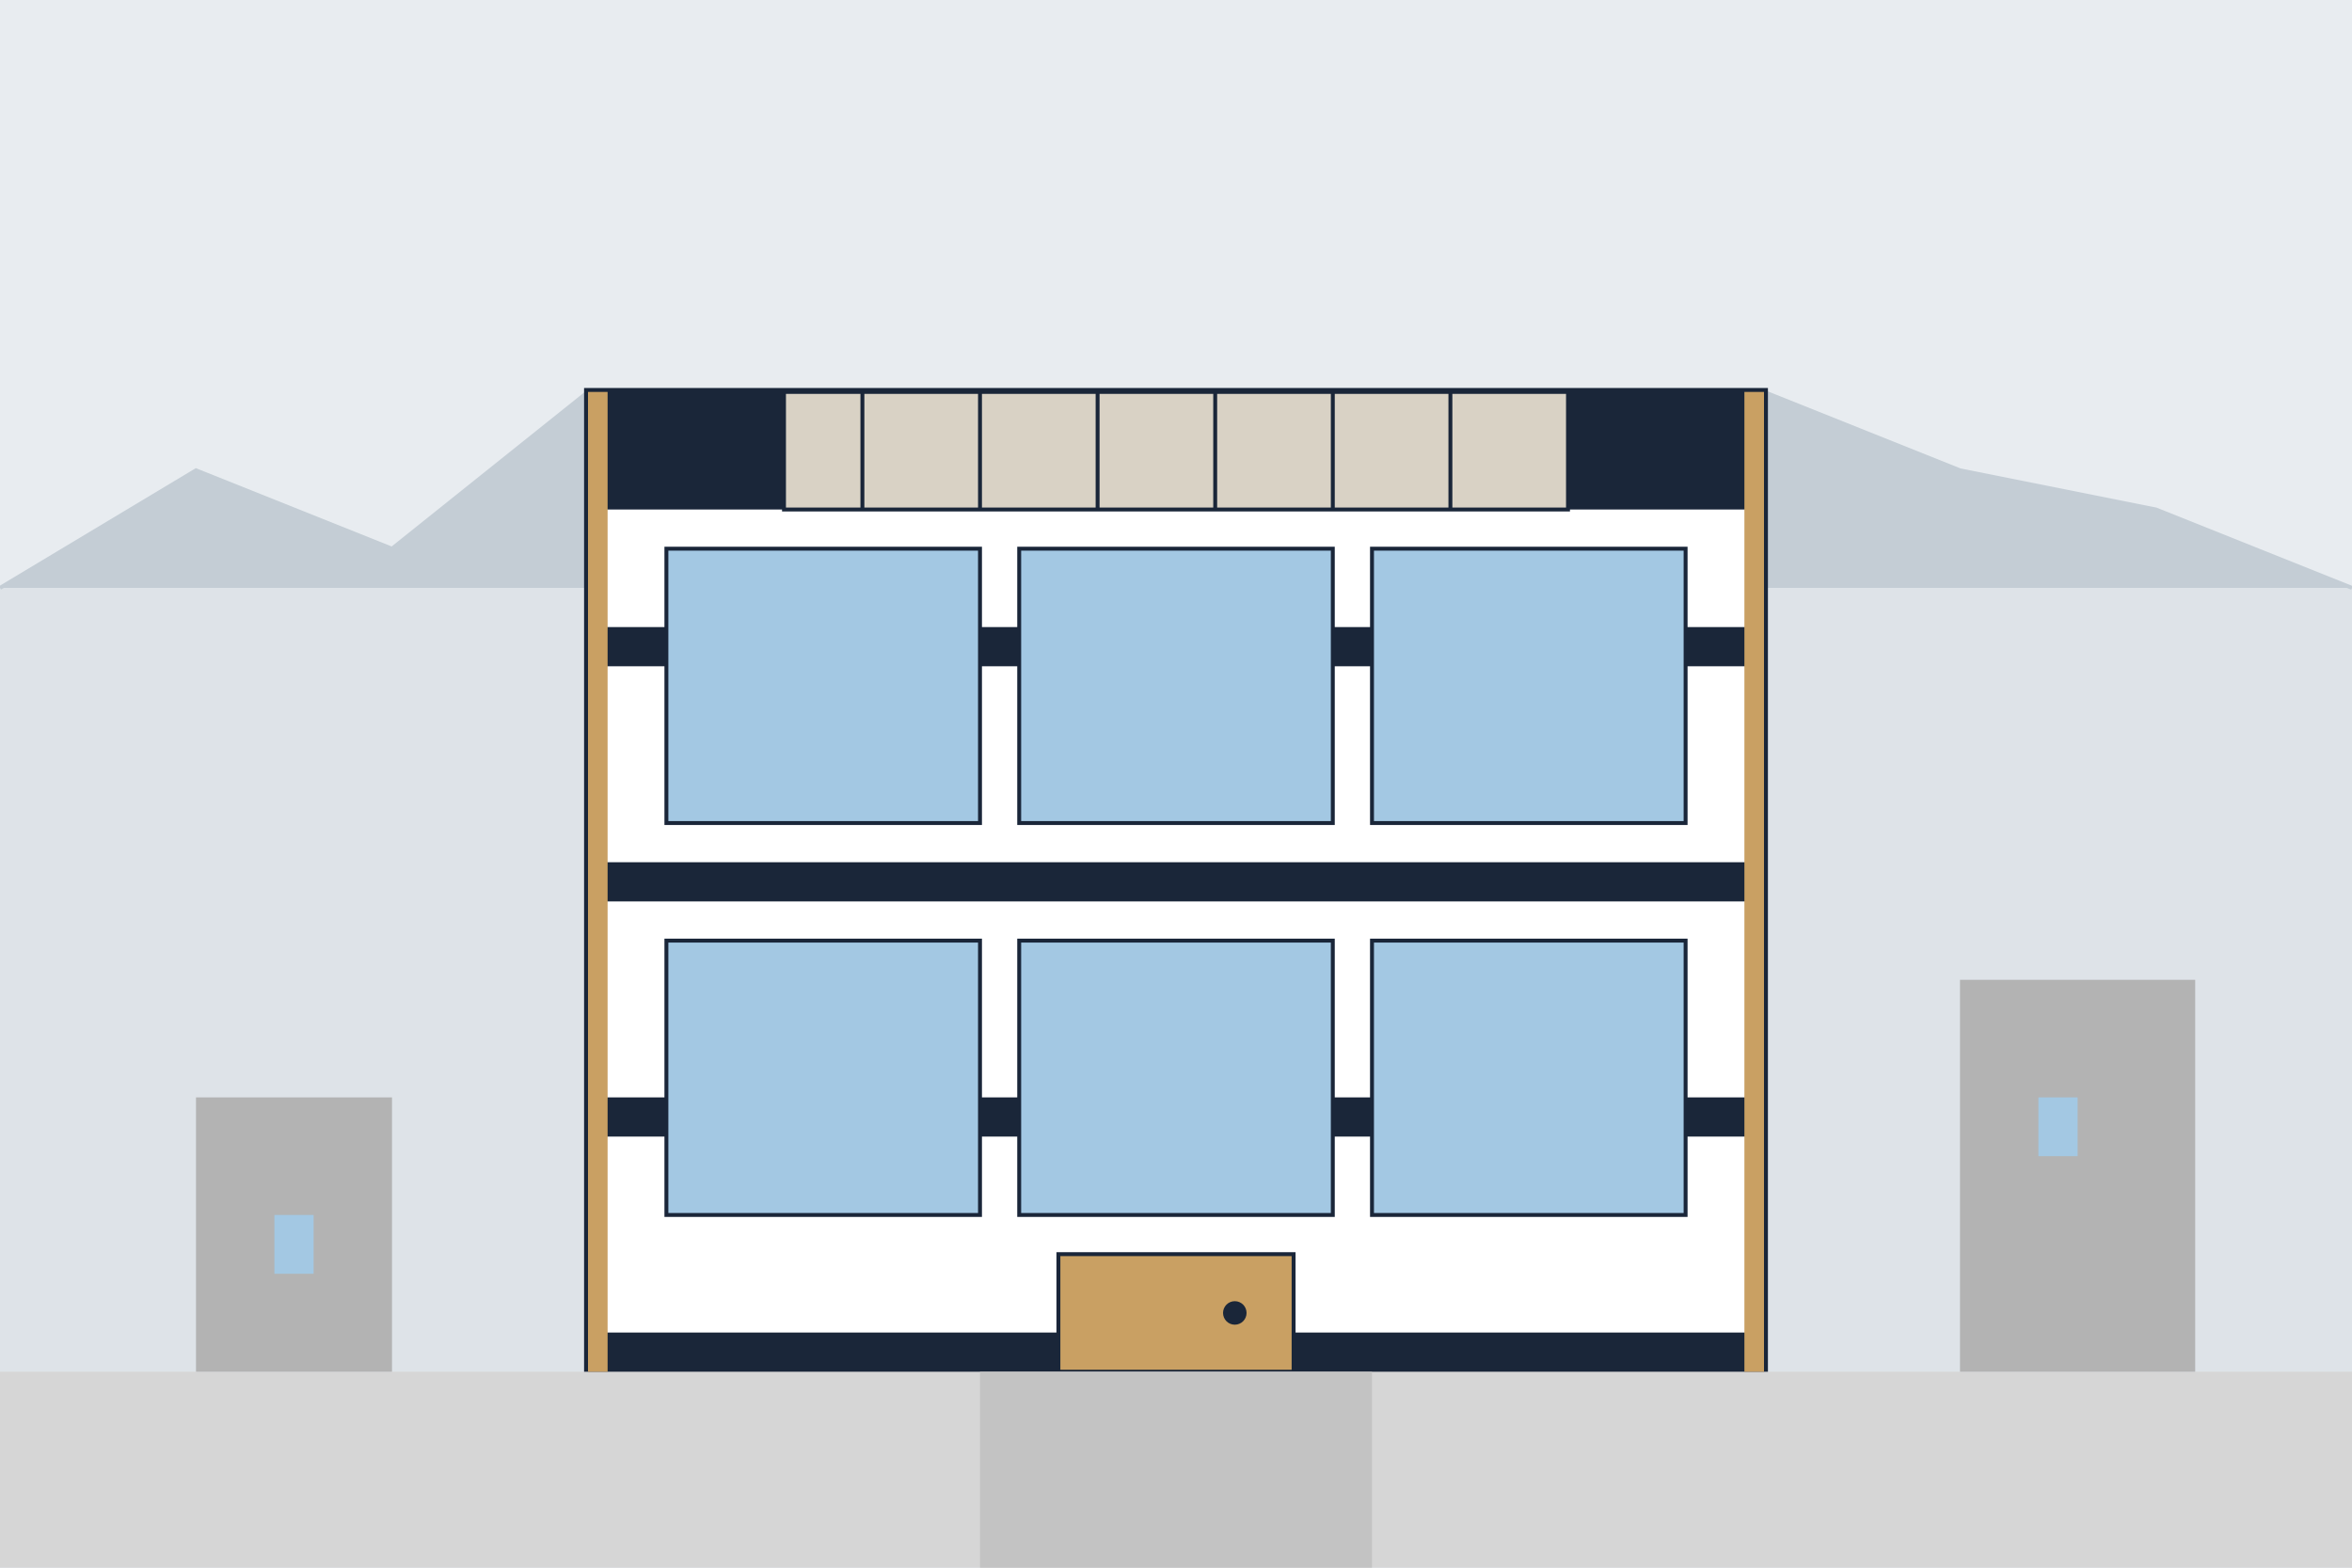
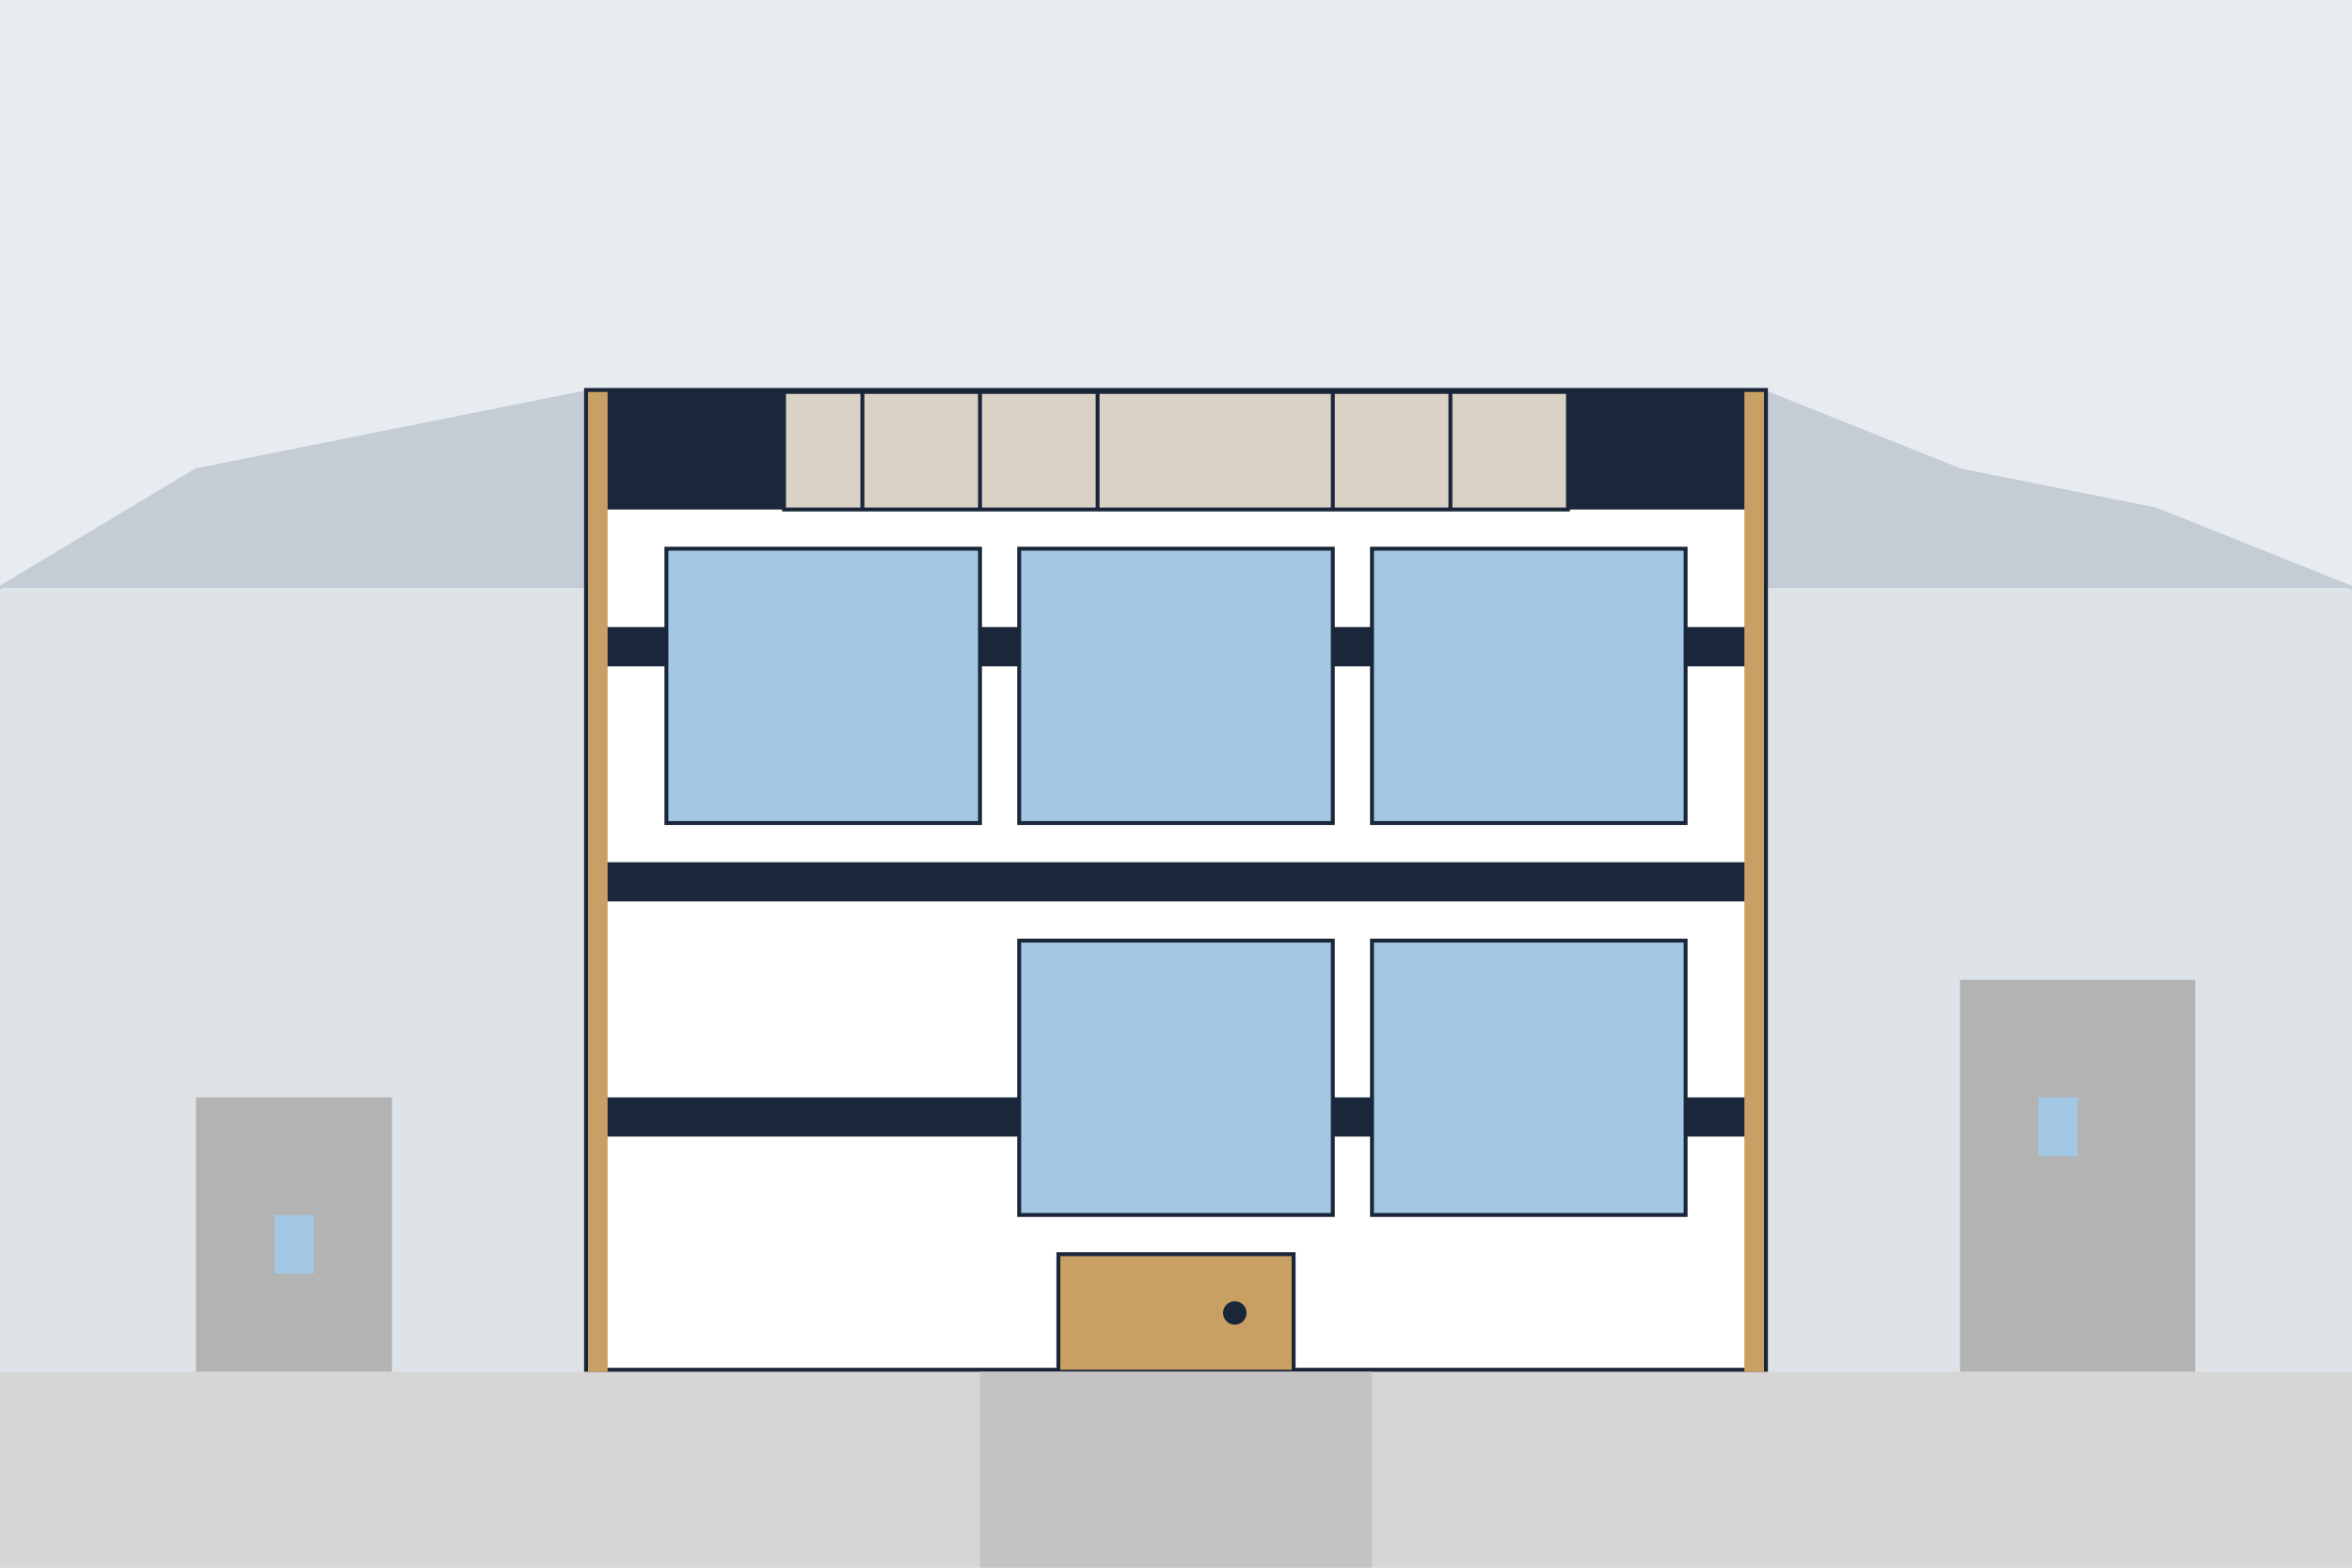
<svg xmlns="http://www.w3.org/2000/svg" width="600" height="400" viewBox="0 0 600 400" fill="none">
  <rect width="600" height="400" fill="#f0f2f5" />
  <rect width="600" height="400" fill="#e8ecf0" />
  <rect y="150" width="600" height="250" fill="#dee3e8" />
-   <path d="M0 150L50 120L100 140L150 100L200 130L250 110L300 150L350 120L400 140L450 100L500 120L550 130L600 150" fill="#c4cdd5" stroke="#c4cdd5" stroke-width="1" />
+   <path d="M0 150L50 120L150 100L200 130L250 110L300 150L350 120L400 140L450 100L500 120L550 130L600 150" fill="#c4cdd5" stroke="#c4cdd5" stroke-width="1" />
  <rect x="150" y="100" width="300" height="250" fill="#ffffff" stroke="#1a2639" stroke-width="2" />
  <rect x="150" y="100" width="300" height="30" fill="#1a2639" />
  <rect x="150" y="160" width="300" height="10" fill="#1a2639" />
  <rect x="150" y="220" width="300" height="10" fill="#1a2639" />
  <rect x="150" y="280" width="300" height="10" fill="#1a2639" />
-   <rect x="150" y="340" width="300" height="10" fill="#1a2639" />
  <rect x="170" y="140" width="80" height="70" fill="#a3c8e3" stroke="#1a2639" stroke-width="1" />
  <rect x="260" y="140" width="80" height="70" fill="#a3c8e3" stroke="#1a2639" stroke-width="1" />
  <rect x="350" y="140" width="80" height="70" fill="#a3c8e3" stroke="#1a2639" stroke-width="1" />
-   <rect x="170" y="240" width="80" height="70" fill="#a3c8e3" stroke="#1a2639" stroke-width="1" />
  <rect x="260" y="240" width="80" height="70" fill="#a3c8e3" stroke="#1a2639" stroke-width="1" />
  <rect x="350" y="240" width="80" height="70" fill="#a3c8e3" stroke="#1a2639" stroke-width="1" />
  <rect x="270" y="320" width="60" height="30" fill="#c9a063" stroke="#1a2639" stroke-width="1" />
  <circle cx="315" cy="335" r="3" fill="#1a2639" />
  <rect y="350" width="600" height="50" fill="#d6d6d6" />
  <rect x="250" y="350" width="100" height="50" fill="#c3c3c3" />
  <rect x="200" y="100" width="200" height="30" fill="#d9d2c5" stroke="#1a2639" stroke-width="1" />
  <line x1="220" y1="100" x2="220" y2="130" stroke="#1a2639" stroke-width="1" />
  <line x1="250" y1="100" x2="250" y2="130" stroke="#1a2639" stroke-width="1" />
  <line x1="280" y1="100" x2="280" y2="130" stroke="#1a2639" stroke-width="1" />
-   <line x1="310" y1="100" x2="310" y2="130" stroke="#1a2639" stroke-width="1" />
  <line x1="340" y1="100" x2="340" y2="130" stroke="#1a2639" stroke-width="1" />
  <line x1="370" y1="100" x2="370" y2="130" stroke="#1a2639" stroke-width="1" />
  <rect x="50" y="280" width="50" height="70" fill="#b3b3b3" />
  <rect x="500" y="250" width="60" height="100" fill="#b3b3b3" />
  <rect x="70" y="310" width="10" height="15" fill="#a3c8e3" />
  <rect x="520" y="280" width="10" height="15" fill="#a3c8e3" />
  <rect x="150" y="100" width="5" height="250" fill="#c9a063" />
  <rect x="445" y="100" width="5" height="250" fill="#c9a063" />
</svg>